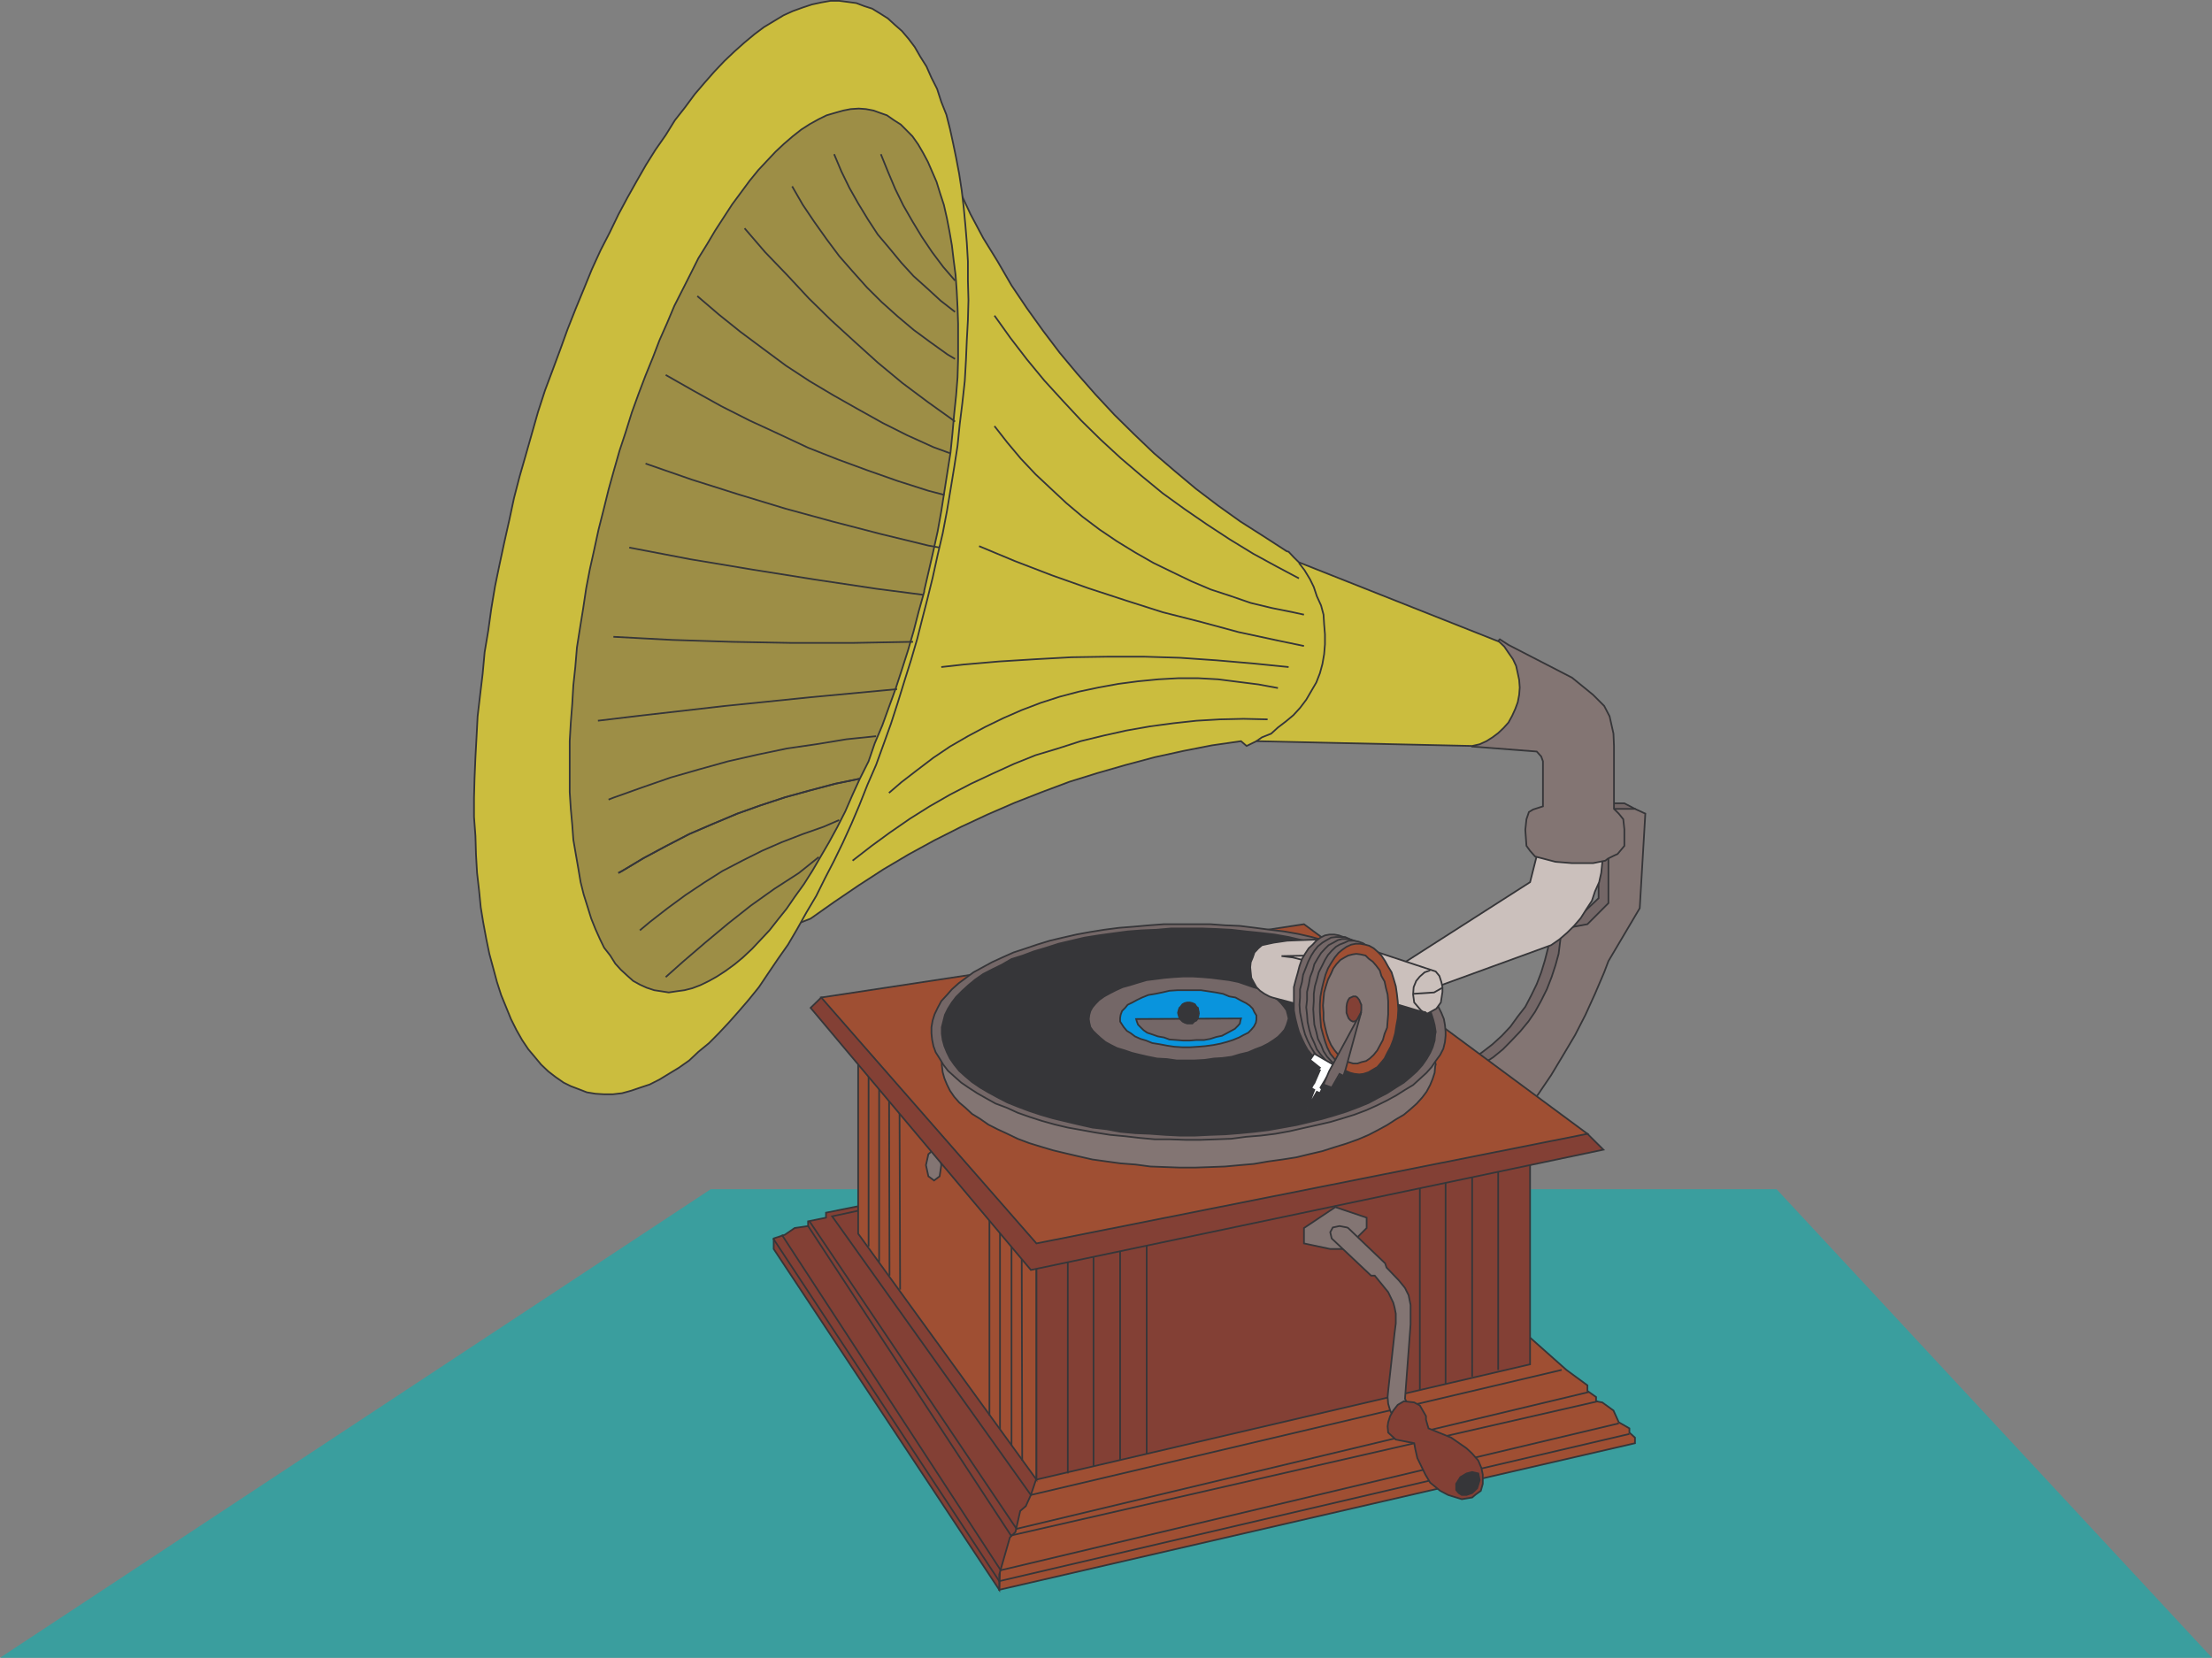
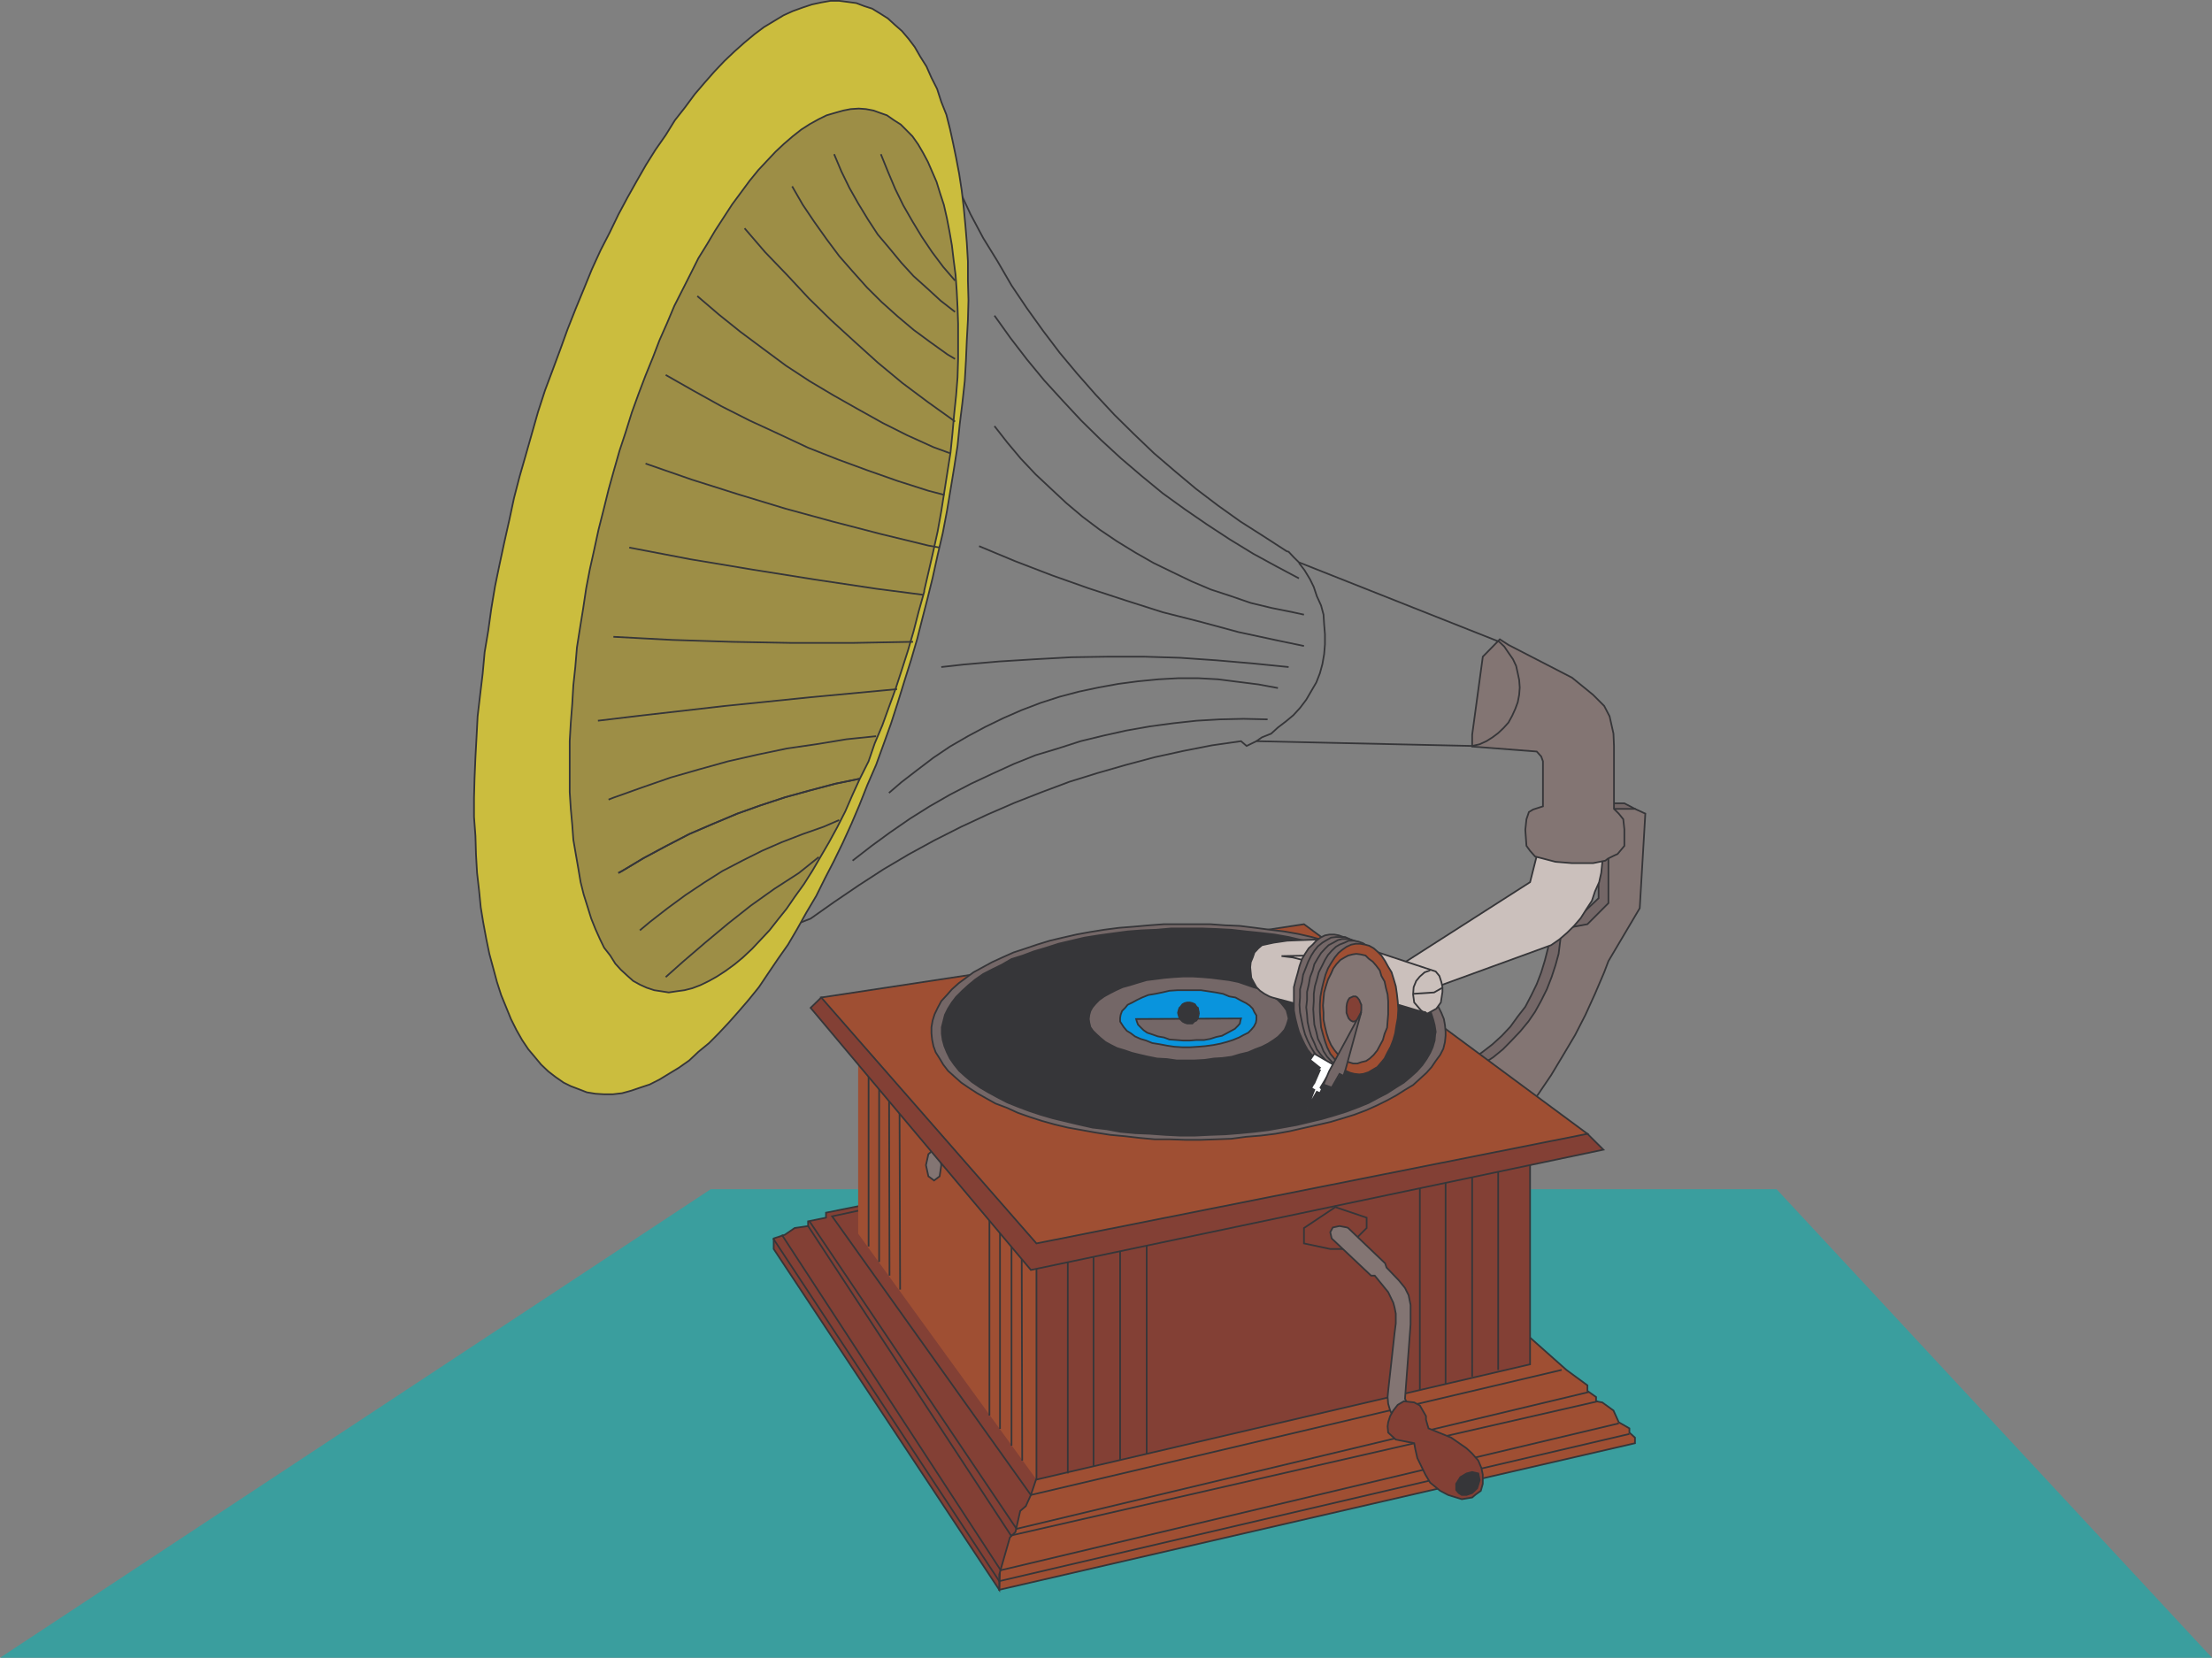
<svg xmlns="http://www.w3.org/2000/svg" width="126.836" height="95.064">
  <rect width="100%" height="100%" fill="#808080" stroke="none" />
  <path fill="#3a9e9e" d="M40.754 68.193h61.113l24.969 26.87H0l40.754-26.87" />
  <path fill="#746767" d="m86.82 63.52.817-1.058.707-1.12.738-1.142.64-1.125.594-1.203.563-1.203.496-1.234.29-.64 1.765-3.005.32-5.406-.61-.32h-1.476v5.441l-1.234 1.172-1.492.32-.063.672-.113.707-.18.703-.207.676-.258.676-.304.625-.352.676-.434.558-.418.578-.496.528-.531.484-.559.434-.578.418-.625.347 3 2.442" />
  <path fill="none" stroke="#363639" stroke-width=".096" d="m86.82 63.52.817-1.058.707-1.12.738-1.142.64-1.125.594-1.203.563-1.203.496-1.234.29-.64 1.765-3.005.32-5.406-.61-.32h-1.476v5.441l-1.234 1.172-1.492.32-.063.672-.113.707-.18.703-.207.676-.258.676-.304.625-.352.676-.434.558-.418.578-.496.528-.531.484-.559.434-.578.418-.625.347zm0 0" />
  <path fill="#9f4f33" d="M57.297 91.165 93.75 82.76v-.32l-.32-.29v-.242l-.61-.351-.304-.672-.641-.465-.355-.066v-.242l-.497-.352v-.32l-1.203-.883-2.71-2.406-29.493 6.609-.32 8.406" />
  <path fill="none" stroke="#363639" stroke-width=".096" d="M57.297 91.165 93.75 82.76v-.32l-.32-.29v-.242l-.61-.351-.304-.672-.641-.465-.355-.066v-.242l-.497-.352v-.32l-1.203-.883-2.71-2.406-29.493 6.609zm0 0" />
  <path fill="#834035" d="m50.41 68.927-3.047.613v.285l-1.027.211v.27l-.77.113-.562.387-.64.21v.606l12.933 19.543v-.879l.61-2.12.32-.317.273-1.207.32-.274.29-.64.593-1.766-9.293-15.035" />
  <path fill="none" stroke="#363639" stroke-width=".096" d="m50.41 68.927-3.047.613v.285l-1.027.211v.27l-.77.113-.562.387-.64.21v.606l12.933 19.543v-.879l.61-2.12.32-.317.273-1.207.32-.274.29-.64.593-1.766zm0 0" />
  <path fill="#9f4f33" d="M49.207 59.88v10.863L59.43 84.845V70.743l-9.02-11.46-1.203.597" />
-   <path fill="none" stroke="#363639" stroke-width=".096" d="M49.207 59.88v10.863L59.43 84.845V70.743l-9.02-11.46zm0 0" />
  <path fill="#834035" d="m59.43 84.845 28.304-6.61V65.334L59.43 69.825v15.02" />
  <path fill="none" stroke="#363639" stroke-width=".096" d="m59.43 84.845 28.304-6.61V65.334L59.43 69.825zm26.476-6.289v-12.95m-1.492 13.333V66.04M82.89 79.357V66.365m-1.476 13.347V66.78M61.227 84.493V71.302m1.476 12.758V71.017m1.524 12.738V70.712m1.523 12.641V70.419m-7.137 13.336-.031-13.094M58 82.904V69.747m-.66 12.192V68.896m-.606 12.277V68.017m-6.929 3.461V58.372m.605 13.993V59.25m.594 13.9-.031-13.27m.64 14.07-.043-13.14" />
  <path fill="none" stroke="#363639" stroke-width=".096" d="m89.547 78.556-30.438 7.172-11.394-15.98 1.492-.321" />
  <path fill="none" stroke="#363639" stroke-width=".096" d="M91.102 79.825 58.289 87.67 46.418 70.036" />
  <path fill="none" stroke="#363639" stroke-width=".096" d="m91.633 80.353-33.664 7.699-11.633-17.746" />
  <path fill="none" stroke="#363639" stroke-width=".096" d="m92.82 81.622-35.44 8.422-12.55-19.238" />
  <path fill="#837573" d="m53.973 66.814-.094-.63-.32-.288-.325.289-.14.629.14.64.325.239.32-.239.094-.64" />
  <path fill="none" stroke="#363639" stroke-width=".096" d="m53.973 66.814-.094-.63-.32-.288-.325.289-.14.629.14.64.325.239.32-.239zm0 0" />
-   <path fill="#837573" d="m74.77 71.302 1.507.32h.883l1.203-1.203v-.594l-1.797-.605-1.796 1.2v.882" />
  <path fill="none" stroke="#363639" stroke-width=".096" d="m74.77 71.302 1.507.32h.883l1.203-1.203v-.594l-1.797-.605-1.796 1.2zm0 0" />
  <path fill="#837573" d="m77.305 70.42 2.117 2.023.082.242.703.734.355.438.208.418.113.558v1.106l-.32 4.273.238.461.289.563-.594.32-.605-.32-.18-.352-.113-.387-.032-.386.032-.352.367-3.32.07-.543v-.567l-.07-.351-.074-.274-.293-.609-.77-.945h-.21l-2.259-2.133-.082-.356.145-.273.387-.082.43.082.066.031" />
  <path fill="none" stroke="#363639" stroke-width=".096" d="m77.305 70.42 2.117 2.023.082.242.703.734.356.438.207.418.113.558v1.106l-.32 4.273.238.461.289.563-.594.32-.605-.32-.18-.352-.113-.387-.032-.386.032-.352.367-3.32.07-.543v-.567l-.07-.351-.074-.274-.293-.609-.77-.945h-.21l-2.259-2.133-.082-.356.145-.273.387-.082.43.082zm0 0" />
  <path fill="none" stroke="#363639" stroke-width=".096" d="m93.43 82.228-36.133 8.441-12.965-19.652" />
  <path fill="#834035" d="m80.035 82.552-.437-.402-.032-.352.032-.242.113-.352.18-.32.254-.324.351-.207.594.066.324.176.352.61v.206l.144.496 1.3.532.88.61.324.304.352.402.175.418.082.383v.531l-.113.402-.289.208-.207.175-.594.098-.785-.242-.453-.238-.578-.47-.274-.464-.46-.945-.114-.496-.066-.356-1.055-.207" />
  <path fill="none" stroke="#363639" stroke-width=".096" d="m80.035 82.552-.437-.402-.032-.352.032-.242.113-.352.18-.32.254-.324.351-.207.594.066.324.176.352.61v.206l.144.496 1.3.532.88.61.324.304.352.402.175.418.082.383v.531l-.113.403-.289.207-.207.175-.594.098-.785-.242-.453-.238-.578-.47-.274-.464-.46-.945-.114-.496-.066-.356zm0 0" />
  <path fill="#363639" d="m83.64 85.615-.144-.176v-.352l.242-.383.352-.21.324-.083.352.082.078.383-.145.469-.285.27-.324.113h-.27l-.18-.113" />
  <path fill="none" stroke="#363639" stroke-width=".096" d="m83.64 85.615-.144-.176v-.352l.242-.383.352-.21.324-.083.352.082.078.383-.145.469-.285.27-.324.113h-.27zm0 0" />
  <path fill="#837573" d="m87.414 63.81.785-1.059.739-1.09.703-1.171.675-1.137.594-1.16.547-1.203.527-1.235.243-.64 1.796-3.036.32-5.422-.593-.273h-1.523v5.406l-1.204 1.207-1.476.274-.082.672-.094.754-.18.656-.222.676-.274.703-.32.644-.351.64-.387.563-.465.563-.5.527-.492.5-.563.461-.593.387-.61.387 3 2.406" />
  <path fill="none" stroke="#363639" stroke-width=".096" d="m87.414 63.81.785-1.059.739-1.09.703-1.171.675-1.137.594-1.16.547-1.203.527-1.235.243-.64 1.796-3.036.32-5.422-.593-.273h-1.523v5.406l-1.204 1.207-1.476.274-.082.672-.094.754-.18.656-.222.676-.274.703-.32.644-.352.64-.386.563-.465.563-.5.527-.492.5-.563.461-.594.387-.609.387zm0 0" />
  <path fill="#834035" d="m47.09 57.2-.61.594 12.63 15.031 32.828-6.898-.915-.91L47.09 57.2" />
  <path fill="none" stroke="#363639" stroke-width=".096" d="m47.09 57.2-.61.594 12.63 15.031 32.828-6.898-.915-.91zm0 0" />
  <path fill="#9f4f33" d="m47.09 57.2 27.68-4.203 16.253 12.02-31.593 6.285L47.09 57.2" />
  <path fill="none" stroke="#363639" stroke-width=".096" d="m47.09 57.2 27.68-4.203 16.253 12.02-31.593 6.285zm0 0" />
-   <path fill="#837573" d="m82.324 61.08-.062-.45-.082-.348-.125-.355-.192-.352-.21-.355-.274-.316-.32-.325-.387-.351-.43-.324-.449-.286-.547-.273-.558-.29-.567-.273-.64-.226-.672-.242-.711-.207-.703-.207-.739-.145-.765-.176-.825-.144-.816-.113-.805-.094-.847-.082-.852-.031-.848-.036h-1.734l-.851.036-.852.062-.8.082-.852.094-.817.113-.816.145-.738.175-.743.18-.703.207-.707.211-.64.223-.645.238-.559.293-.53.27-.532.289-.461.32-.387.324-.351.305-.356.351-.242.32-.223.352-.175.356-.098.351-.082.356v.347l.05.407.098.351.145.352.176.355.242.352.285.324.356.3.382.356.465.285.465.325.531.27.563.26.594.286.64.242.672.207.711.211.734.176.754.176.774.176.816.113.8.11.856.066.848.113.848.031.851.031h.852l.883-.03.851-.032.848-.078.805-.07.816-.141.82-.113.801-.125.738-.18.754-.176.707-.226.672-.207.676-.243.594-.254.527-.273.531-.29.5-.323.461-.27.387-.324.355-.316.317-.356.242-.32.207-.387.145-.352.113-.351.031-.356.031-.144v.062" />
-   <path fill="none" stroke="#363639" stroke-width=".096" d="m82.324 61.08-.062-.45-.082-.348-.125-.355-.192-.352-.21-.355-.274-.316-.32-.325-.387-.351-.43-.324-.449-.286-.547-.273-.558-.29-.567-.273-.64-.226-.672-.242-.711-.207-.703-.207-.739-.145-.765-.176-.825-.144-.816-.113-.805-.094-.847-.082-.852-.031-.848-.036h-1.734l-.851.036-.852.062-.8.082-.852.094-.817.113-.816.145-.738.175-.743.18-.703.207-.707.211-.64.223-.645.238-.559.293-.53.27-.532.289-.461.32-.387.324-.351.305-.356.351-.242.32-.223.352-.175.356-.098.351-.082.356v.347l.05.407.098.351.145.352.176.355.242.352.285.324.355.3.383.356.465.285.465.325.531.27.563.26.593.286.641.242.672.207.71.211.735.176.754.176.774.176.816.113.8.11.856.066.848.113.848.031.851.031h.852l.883-.03.851-.032.848-.078.804-.07.817-.141.82-.113.8-.125.74-.18.753-.176.707-.227.672-.207.676-.242.594-.254.527-.273.531-.29.5-.323.461-.27.387-.324.355-.317.317-.355.242-.32.207-.387.144-.352.114-.351.031-.356.031-.144zm0 0" />
  <path fill="#746767" d="m82.89 59.173-.035-.387-.062-.351-.145-.356-.175-.347-.211-.356-.29-.386-.703-.641-.417-.32-.5-.32-.497-.305-.53-.29-.638-.289-.628-.238-.645-.21-.703-.259-.738-.175-.754-.211-.774-.176-.816-.145-.817-.097-.835-.11-.883-.109-.848-.035-.852-.063h-2.648l-.848.063-.886.078-.848.066-.852.11-.82.133-.765.14-.79.18-.738.176-.738.226-.703.238-.645.211-.64.286-.594.273-.531.289-.528.29-.433.32-.418.308-.387.348-.285.324-.324.351-.207.387-.176.367-.113.356-.067.387v.347l.035.356.078.382.13.356.226.355.207.348.273.356.356.32.398.355.418.285.5.325.528.3.527.293.64.239.63.289.675.238.703.227.754.21.739.176.816.145.773.14.848.133.852.078.851.098.852.078h.879l.882.031h.852l1.766-.062.847-.113.836-.067.848-.105.824-.149.766-.176.789-.175.77-.176.706-.211.672-.207.676-.254.61-.273.593-.293.531-.29.496-.316.465-.277.387-.352.383-.351.289-.325.238-.351.258-.352.18-.351.093-.387.036-.355v-.223" />
  <path fill="none" stroke="#363639" stroke-width=".096" d="m82.89 59.173-.035-.387-.062-.351-.145-.356-.175-.347-.211-.356-.29-.386-.702-.641-.418-.32-.5-.32-.497-.305-.53-.29-.637-.289-.63-.238-.644-.21-.703-.259-.738-.175-.754-.211-.774-.176-.816-.145-.816-.097-.836-.11-.883-.109-.848-.035-.851-.063h-2.649l-.848.063-.886.078-.848.066-.851.11-.82.133-.766.14-.79.18-.738.176-.738.226-.703.238-.645.211-.64.286-.594.273-.531.29-.528.288-.433.32-.418.309-.387.348-.285.324-.324.351-.207.387-.176.367-.113.356-.067.387v.347l.035.356.078.383.13.355.226.355.207.348.273.356.356.32.398.355.418.286.5.324.528.3.527.293.64.239.63.289.675.238.703.227.754.21.739.176.816.145.773.14.848.133.852.078.851.098.852.078h.879l.882.032h.852l1.766-.063.847-.113.836-.067.848-.105.824-.149.766-.175.789-.176.77-.176.706-.21.672-.208.676-.254.61-.273.593-.293.531-.29.497-.316.464-.277.387-.352.383-.351.289-.324.238-.352.258-.351.18-.352.093-.387.036-.355zm0 0" />
  <path fill="#363639" d="m82.324 59.173-.062-.387-.082-.32-.125-.387-.192-.347-.21-.325-.274-.351-.32-.324-.387-.348-.43-.309-.449-.289-.547-.289-.558-.27-.567-.257-.64-.242-.672-.254-.711-.211-.703-.207-.739-.145-.765-.18-.825-.144-.816-.094-.805-.082-.847-.097-.852-.043-.848-.031h-1.734l-.851.074-.852.035-.8.062-.852.114-.817.113-.816.129-.738.176-.743.176-.703.226-.707.211-.64.238-.645.203-.559.325-.53.257-.532.274-.461.32-.387.32-.351.32-.356.356-.242.317-.223.355-.175.352-.098.386-.082.325v.379l.05.355.098.352.145.355.176.356.242.347.285.356.356.32.382.324.465.317.465.273.531.29.563.292.594.238.64.243.672.222.711.207.734.176.754.18.774.175.816.094.8.149.856.078.848.035.848.062.851.043h.852l.883-.043.851-.03.848-.067.805-.078.816-.098.82-.145.801-.144.738-.176.754-.18.707-.207.672-.21.676-.254.594-.243.527-.285.531-.273.5-.324.461-.286.387-.324.355-.32.317-.356.242-.347.207-.356.145-.32.113-.387.031-.351.031-.145" />
  <path fill="none" stroke="#363639" stroke-width=".096" d="m82.324 59.173-.062-.387-.082-.32-.125-.387-.192-.347-.21-.325-.274-.351-.32-.324-.387-.348-.43-.309-.449-.289-.547-.289-.558-.27-.567-.257-.64-.242-.672-.254-.711-.211-.703-.207-.739-.145-.765-.18-.825-.144-.816-.094-.805-.082-.847-.097-.852-.043-.848-.031h-1.734l-.851.074-.852.035-.8.062-.852.114-.817.113-.816.129-.738.176-.743.175-.703.227-.707.21-.64.24-.645.202-.559.325-.53.257-.532.274-.461.32-.387.32-.351.32-.356.356-.242.317-.223.355-.175.352-.098.386-.082.325v.378l.05.356.098.352.145.355.176.355.242.348.285.356.355.32.383.324.465.317.465.273.531.289.563.293.593.238.641.242.672.223.71.207.735.176.754.18.774.175.816.094.8.149.856.078.848.035.848.062.851.043h.852l.883-.043.851-.03.848-.067.804-.078.817-.098.82-.145.8-.144.74-.176.753-.18.707-.207.672-.21.676-.254.594-.243.527-.285.531-.273.5-.324.461-.286.387-.324.355-.32.317-.356.242-.347.207-.356.144-.32.114-.387.031-.351zm0 0" />
  <path fill="#746767" d="m73.89 58.404-.05-.211-.067-.258-.144-.203-.176-.211-.207-.207-.293-.176-.316-.227-.356-.18-.418-.124-.418-.145-.43-.148-.53-.11-.497-.062-.531-.067-.527-.046-.532-.032h-.558l-.531.032-.532.046-.527.067-.5.062-.496.145-.465.144-.418.114-.387.175-.351.18-.32.176-.29.207-.207.21-.175.208-.118.207-.062.223-.031.242.03.21.063.259.145.207.21.207.227.207.274.226.32.176.352.176.433.129.418.144.465.114.48.109.5.101.575.032.531.078h1.059l.562-.031.531-.079.493-.03.53-.071.466-.14.48-.114.403-.176.386-.144.352-.18.32-.207.242-.176.207-.21.176-.208.113-.258.067-.207.05-.175" />
  <path fill="none" stroke="#363639" stroke-width=".096" d="m73.89 58.404-.05-.211-.067-.258-.144-.203-.176-.211-.207-.207-.293-.176-.316-.227-.356-.18-.418-.124-.418-.145-.43-.148-.53-.11-.497-.062-.531-.067-.527-.046-.532-.032h-.558l-.531.032-.532.046-.527.067-.5.062-.496.145-.465.144-.418.114-.387.175-.351.18-.32.176-.29.207-.207.21-.175.208-.118.207-.062.223-.031.242.03.21.063.259.145.207.21.207.227.207.274.226.32.176.352.176.433.129.418.144.465.114.48.109.5.101.575.032.531.078h1.059l.562-.031.531-.079.493-.03.53-.071.466-.14.48-.114.403-.176.386-.144.352-.18.32-.207.242-.176.207-.21.176-.208.113-.258.067-.207zm0 0" />
  <path fill="#0994dd" d="M72.043 58.404v-.176l-.113-.18-.098-.207-.176-.18-.21-.14-.286-.145-.32-.176-.356-.062-.355-.148-.414-.079-.434-.066-.418-.062h-1.347l-.465.03-.414.098-.387.078-.402.067-.356.144-.305.145-.253.14-.274.133-.144.176-.176.176-.082.223-.031.18v.206l.113.176.098.148.175.207.227.141.238.18.32.144.32.094.356.145.418.066.43.082.418.062.469.032h.414l.465-.032.418-.035.464-.062.418-.082.352-.094.355-.113.352-.145.258-.14.27-.133.175-.176.149-.176.113-.222.031-.18v-.063" />
  <path fill="none" stroke="#363639" stroke-width=".096" d="M72.043 58.404v-.176l-.113-.18-.098-.207-.176-.18-.21-.14-.286-.145-.32-.176-.356-.062-.355-.148-.414-.079-.434-.066-.418-.063h-1.347l-.465.032-.414.097-.387.079-.402.066-.356.144-.304.145-.254.14-.274.133-.144.176-.176.176-.082.223-.031.18v.206l.113.176.098.149.175.207.227.14.238.18.32.144.32.094.356.145.418.066.43.082.418.063.469.03h.414l.465-.03.417-.035.465-.063.418-.082.352-.094.355-.113.352-.145.258-.14.27-.133.175-.176.148-.176.114-.222.031-.18zm0 0" />
  <path fill="#746767" d="m65.145 58.435.043.144.066.176.144.149.176.171.207.145.293.098.317.113.355.062.305.114.402.03.387.032h.383l.383-.031h.437l.352-.063.351-.113.32-.066.274-.145.258-.14.21-.114.176-.176.11-.128.031-.176.035-.114-6.015.032" />
  <path fill="none" stroke="#363639" stroke-width=".096" d="m65.145 58.435.043.144.066.176.144.149.176.171.207.145.293.098.317.113.355.062.305.114.402.03.387.032h.383l.382-.031h.438l.352-.063.351-.113.32-.066.274-.145.258-.14.21-.114.176-.175.11-.13.031-.175.035-.113zm0 0" />
  <path fill="#363639" stroke="#363639" stroke-width=".096" d="m68.75 58.08-.031-.11-.031-.176-.083-.062-.093-.145-.145-.066-.144-.035h-.145l-.144.035-.125.066-.114.145-.066.062-.047.14-.035.145.035.149.047.144.066.094.114.113.125.067.144.047h.29l.112-.114.125-.062.083-.145.03-.113.032-.18" />
  <path fill="#cbc0bc" d="m91.938 48.18-.063 1.286-.062.594-.118.527-.238.531-.176.532-.324.496-.316.5-.387.449-.402.398-.45.387-.464.32-6.614 2.407h-1.828l-.289-1.203 7.527-4.817.61-2.406h3.594" />
  <path fill="none" stroke="#363639" stroke-width=".096" d="m91.938 48.18-.063 1.286-.062.594-.118.527-.238.531-.176.532-.324.496-.316.5-.387.449-.402.398-.45.387-.464.32-6.614 2.407h-1.828l-.289-1.203 7.527-4.817.61-2.406zm0 0" />
  <path fill="#cbc0bc" d="m82.535 55.966.113.348.063.293v.273l-.094.606-.258.355-.496.274-3.097-.915-2.489.88-3.324-.88-.172-.062-.277-.148-.254-.176-.207-.207-.145-.258-.148-.274-.031-.289-.031-.32.03-.289.114-.273.098-.286.226-.242.207-.176.672-.144.774-.113.816-.032.77-.03.785.062.805.113.785.145 4.554 1.507.211.258" />
  <path fill="none" stroke="#363639" stroke-width=".096" d="m82.535 55.966.113.348.063.293v.273l-.094.606-.258.355-.496.274-3.097-.915-2.489.88-3.324-.88-.172-.062-.277-.148-.254-.176-.207-.207-.145-.258-.148-.274-.031-.289-.031-.32.03-.289.114-.273.098-.286.226-.242.207-.176.672-.144.774-.113.816-.032.77-.03.785.062.804.113.786.144 4.554 1.508zm0 0" />
  <path fill="none" stroke="#363639" stroke-width=".096" d="m82.004 55.646-.316.11-.274.241-.21.254-.145.356-.032.418.063.46.387.45.113.082.176.031" />
  <path fill="none" stroke="#363639" stroke-width=".096" d="m82.71 56.638-.48.273-1.203.079m-5.41-2.165-.605-.03-1.528.03.645.079.816.21.387.32" />
  <path fill="#746767" d="m78.688 57.345-.036-.465-.035-.387-.078-.464-.094-.383-.144-.418-.145-.324-.21-.317-.176-.293-.243-.238-.254-.176-.242-.148-.258-.094-.27-.05h-.257l-.273.05-.258.129-.238.176-.207.226-.227.207-.211.32-.176.301-.144.407-.098.382-.11.387-.113.434v1.328l.078.437.102.414.11.387.175.402.145.305.175.32.211.258.254.242.243.172.242.114.254.062.273.031.258-.03.242-.063.285-.145.242-.172.227-.246.207-.254.176-.324.18-.352.144-.382.094-.387.078-.434.066-.418.035-.464v-.063" />
  <path fill="none" stroke="#363639" stroke-width=".096" d="m78.688 57.345-.036-.465-.035-.387-.078-.464-.094-.383-.144-.418-.145-.324-.21-.317-.176-.293-.243-.238-.254-.176-.242-.148-.258-.094-.27-.05h-.257l-.273.05-.258.129-.238.176-.207.226-.227.207-.211.32-.176.301-.144.407-.098.382-.11.387-.113.434v1.328l.079.437.101.414.11.387.175.402.145.305.176.32.21.258.254.242.243.172.242.114.254.062.273.031.258-.03.242-.063.285-.145.242-.172.227-.246.207-.254.176-.324.18-.352.144-.382.094-.387.078-.434.066-.418.036-.465zm0 0" />
  <path fill="#746767" d="M79.004 57.439v-.45l-.031-.382-.078-.434-.098-.418-.145-.402-.175-.356-.176-.3-.211-.29-.207-.207-.258-.21-.242-.145-.254-.113h-.531l-.274.035-.258.144-.238.145-.258.207-.207.258-.175.273-.176.352-.149.383-.144.37-.063.415-.113.418v.468l-.031.418.031.43.082.418.094.438.113.414.145.351.18.356.175.289.207.285.258.21.238.208.242.062.258.114.274.035.257-.035.239-.114.257-.093.239-.176.258-.254.21-.274.176-.292.14-.352.18-.387.098-.383.078-.433.063-.418v-.578" />
  <path fill="none" stroke="#363639" stroke-width=".096" d="M79.004 57.439v-.45l-.031-.382-.078-.434-.098-.418-.145-.402-.175-.356-.176-.3-.211-.29-.207-.207-.258-.21-.242-.145-.254-.113h-.531l-.274.035-.258.144-.238.145-.258.207-.207.258-.175.273-.176.352-.149.383-.144.37-.063.415-.113.418v.468l-.031.418.031.43.082.418.094.438.113.414.145.351.18.356.175.289.207.285.258.21.238.208.242.062.258.114.274.035.257-.035.239-.114.258-.093.238-.176.258-.254.21-.274.176-.292.14-.352.18-.387.098-.383.078-.433.063-.418zm0 0" />
  <path fill="#746767" d="M79.39 57.587v-.45l-.066-.405-.078-.418-.098-.414-.144-.403-.14-.351-.177-.32-.21-.27-.239-.211-.261-.227-.207-.128-.29-.11-.242-.035h-.285l-.242.066-.258.145-.273.144-.207.208-.223.242-.18.285-.207.355-.093.356-.149.383-.078.433-.098.418v.465l-.047.418.047.43.032.418.097.433.114.387.175.383.145.355.207.29.21.241.223.254.243.176.238.098.293.078.238.035.285-.035.262-.078.238-.149.243-.171.226-.207.203-.278.18-.32.176-.352.144-.355.094-.399.113-.418.035-.418.032-.464v-.11" />
  <path fill="none" stroke="#363639" stroke-width=".096" d="M79.39 57.587v-.45l-.066-.405-.078-.418-.098-.414-.144-.403-.14-.351-.176-.32-.211-.27-.239-.211-.261-.227-.207-.128-.29-.11-.242-.035h-.285l-.242.066-.258.145-.273.144-.207.207-.223.243-.18.285-.207.355-.093.356-.149.383-.078.433-.098.418v.465l-.047.418.047.43.032.418.097.433.114.387.175.383.145.355.207.29.21.241.223.254.243.176.238.098.293.078.238.035.285-.035.262-.078.238-.149.243-.172.226-.207.203-.277.18-.32.176-.352.144-.355.094-.399.113-.418.035-.418.032-.464zm0 0" />
  <path fill="#746767" d="M79.793 57.697v-.465l-.05-.387-.095-.414-.113-.434-.113-.386-.176-.32-.18-.356-.203-.285-.246-.211-.254-.207-.207-.145-.273-.098-.258-.046h-.289l-.238.113-.29.113-.21.125-.239.227-.21.238-.176.289-.176.356-.18.351-.11.418-.112.383-.063.433v.418l-.031.465.031.469.031.414.114.418.093.402.18.352.14.355.208.317.226.242.211.207.238.18.258.113.274.094h.527l.227-.094.273-.113.254-.211.21-.207.415-.578.148-.352.176-.387.063-.382.113-.418.031-.434.05-.465v-.098" />
  <path fill="none" stroke="#363639" stroke-width=".096" d="M79.793 57.697v-.465l-.05-.387-.095-.414-.113-.434-.113-.386-.176-.32-.18-.356-.203-.285-.246-.211-.254-.207-.207-.145-.273-.097-.258-.047h-.29l-.237.113-.29.113-.21.125-.239.227-.21.238-.176.29-.176.355-.18.351-.11.418-.112.383-.063.434v.417l-.031.465.031.47.031.413.114.418.093.402.18.352.14.355.208.317.226.242.211.207.238.18.258.113.274.094h.527l.227-.094.273-.113.254-.211.21-.207.415-.578.148-.352.176-.387.063-.382.113-.418.031-.434.051-.465zm0 0" />
  <path fill="#9f4f33" d="m80.176 57.841-.031-.434-.047-.417-.063-.434-.113-.383-.129-.418-.195-.32-.176-.32-.211-.32-.207-.208-.238-.21-.258-.145-.238-.063-.293-.05h-.239l-.257.05-.274.125-.254.18-.21.176-.208.254-.21.324-.177.3-.144.372-.113.414-.094.386-.082.438-.031.45v.429l.031.45.035.437.11.414.113.382.125.356.18.367.226.277.207.286.211.242.238.176.254.113.242.062.29.032.242-.032.289-.093.238-.145.258-.148.207-.239.21-.254.177-.355.175-.32.149-.387.11-.387.066-.43.078-.417.03-.47v-.093" />
  <path fill="none" stroke="#363639" stroke-width=".096" d="m80.176 57.841-.031-.434-.047-.417-.063-.434-.113-.383-.129-.418-.195-.32-.176-.32-.211-.32-.207-.208-.238-.21-.258-.145-.238-.063-.293-.05h-.239l-.258.05-.273.125-.254.18-.21.176-.208.254-.21.324-.177.3-.144.372-.113.414-.094.386-.082.438-.031.45v.429l.03.45.036.437.11.414.113.382.125.356.18.367.226.277.207.286.21.242.24.176.253.113.242.062.29.032.242-.032.289-.093.238-.145.258-.148.207-.239.21-.254.176-.355.176-.32.149-.387.109-.387.066-.43.079-.417.03-.47zm0 0" />
  <path fill="#837573" d="M79.598 57.841v-.434l-.032-.382-.093-.356-.082-.387-.18-.316-.094-.32-.222-.293-.18-.207-.238-.176-.176-.176-.29-.066-.241-.031-.207.03-.258.067-.207.11-.242.144-.227.242-.176.239-.129.293-.175.351-.114.352-.109.386-.035.352-.031.398.03.418v.387l.083.402.093.383.114.356.144.32.18.273.207.258.21.211.208.14.207.099.254.078h.242l.227-.078.273-.067.207-.14.227-.211.207-.258.144-.27.176-.324.098-.355.144-.348.063-.774v-.32" />
  <path fill="none" stroke="#363639" stroke-width=".096" d="M79.598 57.841v-.434l-.032-.382-.093-.356-.082-.387-.18-.316-.094-.32-.222-.293-.18-.207-.238-.176-.176-.176-.29-.066-.241-.031-.207.03-.258.067-.207.11-.243.144-.226.242-.176.239-.129.293-.176.351-.113.352-.11.386-.034.352-.032.398.032.418v.387l.082.402.093.383.114.356.144.32.18.273.207.258.21.211.208.14.207.098.254.079h.242l.227-.079.273-.066.207-.14.227-.211.207-.258.144-.27.176-.324.098-.356.144-.347.063-.774zm0 0" />
  <path fill="#834035" d="M78.059 57.841v-.223l-.082-.18-.032-.093-.113-.145-.094-.062h-.148l-.063.031-.144.063-.078.113-.067.176-.03.21v.348l.066.18.062.145.11.113.117.062h.093l.114-.062.144-.082.031-.145.067-.129.047-.226v-.094" />
  <path fill="none" stroke="#363639" stroke-width=".096" d="M78.059 57.841v-.223l-.082-.18-.032-.093-.113-.145-.094-.062h-.148l-.063.031-.144.063-.078.113-.067.176-.031.21v.348l.066.18.063.145.11.113.117.062h.093l.114-.062.144-.082.031-.145.067-.129.047-.226zm0 0" />
  <path fill="#fff" d="m74.945 63.599.418-1.102-.175-.101.113-.207.062-.078.32-.739-.113-.03.114-.114-.563-.45.242-.355 1.528.883v.305l-.18.257-.645-.082-.351.579.082.097-.113.227-.176-.082-.563.992" />
  <path fill="none" stroke="#363639" stroke-width=".096" d="m74.945 63.599.418-1.102-.175-.101.113-.207.062-.078.32-.739-.113-.03.114-.114-.563-.45.242-.355 1.528.883v.305l-.18.257-.645-.082-.351.579.082.097-.113.227-.176-.082zm0 0" />
  <path fill="#746767" d="m76.21 61.435 1.849-3.418-.899 3.289-.129.387-.222-.114-.45.786-.468-.176.32-.754" />
  <path fill="none" stroke="#363639" stroke-width=".096" d="m76.21 61.435 1.849-3.418-.899 3.289-.129.387-.222-.114-.45.786-.468-.176zm0 0" />
  <path fill="#837573" d="m88.023 49.115-.289-.325-.207-.285-.066-.918.066-.61.141-.413.242-.145.563-.18v-2.582l-.098-.273-.258-.289-3.703-.285v-.676l.61-4.477.976-.996.496.32 3.645 1.88 1.203.98.64.64.309.594.223.993.03.707v3.609l.274.273.258.32.063.579v.95l-.387.464-.207.094-.356.175-.14.114-.707.144H90.14l-.95-.078-1.168-.305" />
  <path fill="none" stroke="#363639" stroke-width=".096" d="m88.023 49.115-.289-.325-.207-.285-.066-.918.066-.61.141-.413.242-.145.563-.18v-2.582l-.098-.273-.258-.289-3.703-.285v-.676l.61-4.477.976-.996.496.32 3.645 1.88 1.203.98.64.64.309.594.223.993.03.707v3.609l.274.273.258.32.063.579v.95l-.387.464-.207.094-.356.176-.14.113-.707.144H90.14l-.95-.078zm0 0" />
-   <path fill="#cbbd3e" d="m74.48 32.247-.289-.285-.3-.32-.118-.035-1.316-.852-1.332-.847-1.281-.915-1.27-.964-1.203-1.008-1.203-1.031-1.156-1.106-1.106-1.09-1.09-1.172-1.058-1.203-.992-1.187-.95-1.254-.93-1.297L58 16.365l-.8-1.38-.821-1.331-.734-1.38-.676-1.449-.672-1.425-4.492 3.902-4.559 36.645-.289 3.324 1.523-.594 1.348-.95 1.414-.96 1.41-.914 1.446-.856 1.492-.816 1.523-.77 1.508-.703 1.559-.675 1.554-.61 1.586-.594 1.61-.5 1.617-.464 1.672-.446 1.62-.355 1.653-.324 1.668-.239.32.274.563-.274 12.371.274.43-.098.386-.176.352-.222.324-.243.305-.289.285-.316.211-.387.176-.387.144-.386.082-.43.032-.418-.032-.433-.082-.387-.093-.418-.18-.383-.258-.371-.242-.356-.285-.27-.063-.03-11.425-4.528" />
  <path fill="none" stroke="#363639" stroke-width=".096" d="m74.48 32.247-.289-.285-.3-.32-.118-.035-1.316-.852-1.332-.848-1.281-.914-1.27-.964-1.203-1.008-1.203-1.031-1.156-1.106-1.106-1.09-1.09-1.172-1.058-1.203-.992-1.187-.95-1.254-.93-1.297L58 16.365l-.8-1.38-.821-1.331-.734-1.38-.676-1.449-.672-1.425-4.492 3.902-4.559 36.645-.289 3.324 1.523-.594 1.348-.95 1.414-.96 1.41-.914 1.446-.856 1.492-.816 1.523-.77 1.508-.703 1.559-.676 1.554-.609 1.586-.594 1.61-.5 1.617-.464 1.672-.446 1.62-.355 1.653-.324 1.668-.239.32.274.563-.274 12.371.274.43-.098.386-.176.352-.222.324-.243.305-.289.285-.316.211-.387.176-.387.144-.386.082-.43.032-.418-.032-.433-.082-.387-.093-.418-.18-.383-.258-.371-.242-.356-.285-.27-.063-.03zm0 0" />
  <path fill="none" stroke="#363639" stroke-width=".096" d="m72.684 41.251-1.38-.031-1.35.031-1.349.078-1.328.145-1.347.18-1.348.238-1.3.289-1.317.32-1.3.418-1.286.387-1.234.496-1.235.563-1.234.578-1.203.625-1.172.672-1.125.707-1.137.785-1.059.773-1.093.848" />
  <path fill="none" stroke="#363639" stroke-width=".096" d="m73.277 39.454-1.12-.207-1.141-.144-1.172-.149-1.125-.062h-1.172l-1.117.062-1.176.114-1.125.148-1.137.207-1.125.238-1.101.29-1.098.355-1.086.414-1.062.465-1.028.5-.992.531-1.027.594-.95.64-.93.707-.913.704-.707.609m22.917-7.219-2.058-.207-2.086-.18-2.086-.144-2.055-.063h-2.082l-2.085.032-2.06.113-2.081.129-2.04.176-1.284.144m2.167-6.933 2.04.851 2.133.82 2.085.739 2.149.703 2.121.676 2.195.558 2.153.582 2.23.48 1.524.317M57.023 24.435l.739.945.77.918.847.899.887.832.879.82.93.785.98.738.996.672 1.027.63 1.059.605 1.09.53 1.105.532 1.098.465 1.168.383 1.12.386 1.204.29 1.207.242.64.14M57.023 18.099l.915 1.281.949 1.235.992 1.203 1.059 1.16 1.058 1.137 1.11 1.09 1.152 1.062 1.203 1.027 1.207.992 1.266.914 1.285.883 1.297.848 1.347.824 1.348.735 1.27.675" />
  <path fill="none" stroke="#363639" stroke-width=".096" d="m72.043 42.501.32-.222.528-.211.386-.352.465-.355.418-.348.383-.418.355-.469.579-.992.207-.531.144-.528.098-.562.047-.563v-.578l-.047-.562-.035-.563-.141-.527-.242-.531-.176-.528-.21-.433-.321-.531-.32-.418" />
  <path fill="#cbbd3e" d="m53.172 34.368.305-1.234.289-1.316.289-1.235.242-1.27.207-1.238.21-1.28.192-1.235.125-1.235.149-1.203.14-1.27.067-1.171.05-1.172.063-1.152.031-1.14-.031-1.126v-1.105l-.062-1.059-.082-1.012-.098-1.027-.113-.961-.145-.95-.176-.929-.176-.848-.175-.804-.207-.817-.293-.738-.239-.742-.324-.64-.285-.645-.352-.559-.324-.562-.351-.465-.383-.45-.418-.367-.387-.355-.433-.274-.465-.285-.45-.144-.464-.176-.496-.066-.485-.063h-.496l-.531.094-.527.113-.532.176-.574.207-.531.242-.531.32-.59.356-.532.398-.578.48-.562.5-.594.563-.578.61-.563.64-.562.657-.559.757-.578.735-.527.851-.594.852-.531.847-.527.918-.532.95-.531.992-.496 1.027-.527 1.024-.5 1.093-.465 1.141-.45 1.09-.464 1.172-.418 1.156-.434 1.172-.45 1.2-.401 1.233-.704 2.477-.355 1.234-.32 1.235-.274 1.281-.285 1.27-.273 1.27-.258 1.25-.211 1.269-.176 1.265-.207 1.235-.113 1.234-.145 1.207-.144 1.234-.063 1.204-.062 1.14-.051 1.2-.031 1.124v1.106l.082 1.094.03 1.054.063 1.063.114.996.097.976.145.883.172.93.176.851.226.833.211.785.238.742.29.707.273.672.32.64.32.563.356.531.387.461.347.418.407.387.414.32.465.324.417.207.465.176.453.176.493.082.5.031h.496l.531-.062.527-.145.528-.18.53-.175.563-.286.532-.324.578-.351.594-.418.527-.496.61-.5.558-.563.566-.605.559-.63.578-.671.598-.738.527-.786.559-.824.582-.828.527-.898.531-.95.563-.949.492-.992.531-1.027.5-1.028.496-1.09.45-1.058.464-1.172.496-1.14.418-1.153.434-1.207.387-1.2.382-1.237.387-1.231.352-1.207.324-1.281.254-.98" />
  <path fill="none" stroke="#363639" stroke-width=".096" d="m53.172 34.368.305-1.234.289-1.316.289-1.235.242-1.27.207-1.238.21-1.28.192-1.235.125-1.235.149-1.203.14-1.27.067-1.171.05-1.172.063-1.152.031-1.14-.031-1.126v-1.105l-.062-1.059-.083-1.012-.097-1.027-.113-.961-.145-.95-.176-.929-.176-.848-.175-.804-.207-.817-.293-.738-.239-.742-.324-.64-.285-.645-.352-.559-.324-.562-.351-.465-.383-.45-.418-.367-.387-.355-.433-.274-.465-.285-.45-.144-.464-.176-.496-.066-.485-.063h-.496l-.531.094-.527.113-.532.176-.574.207-.531.242-.531.32-.59.356-.532.398-.578.48-.562.5-.594.563-.578.61-.563.64-.562.657-.559.757-.578.735-.527.851-.594.852-.531.848-.527.918-.532.949-.531.992-.496 1.027-.527 1.024-.5 1.093-.465 1.141-.45 1.09-.464 1.172-.418 1.156-.434 1.172-.45 1.2-.401 1.234-.704 2.476-.355 1.234-.32 1.235-.274 1.281-.285 1.27-.273 1.27-.258 1.25-.211 1.269-.176 1.265-.207 1.235-.113 1.234-.145 1.207-.144 1.234-.063 1.204-.062 1.14-.051 1.2-.031 1.124v1.106l.082 1.094.031 1.054.062 1.063.114.996.097.976.145.883.172.93.176.852.226.832.211.785.238.742.29.707.273.672.32.64.32.563.356.531.387.461.347.418.407.387.414.32.465.324.417.207.465.176.453.176.493.082.5.031h.496l.531-.062.527-.145.528-.18.53-.175.563-.285.532-.325.578-.351.594-.418.527-.496.61-.5.558-.563.566-.605.559-.63.578-.671.598-.738.527-.785.559-.825.582-.828.527-.898.531-.95.563-.949.492-.992.531-1.027.5-1.028.496-1.09.45-1.058.464-1.172.496-1.14.418-1.153.434-1.207.387-1.2.382-1.237.387-1.23.352-1.208.324-1.281zm0 0" />
  <path fill="#9d8e46" d="m52.996 33.868.27-1.171.257-1.122.243-1.105.207-1.156.18-1.14.175-1.122.176-1.11.11-1.09.1-1.124.11-1.055.082-1.031.031-1.059v-2.02l-.03-.948-.048-.93-.066-.914-.11-.852-.101-.847-.14-.805-.145-.75-.176-.774-.21-.64-.208-.676-.258-.594-.242-.558-.285-.532-.274-.468-.324-.461-.351-.356-.32-.32-.383-.242-.407-.285-.382-.133-.387-.14-.434-.083-.414-.031-.465.031-.418.082-.5.14-.46.134-.45.222-.5.274-.5.32-.492.387-.5.43-.48.449-.5.53-.497.532-.496.61-.496.671-.5.676-.48.738-.5.77-.465.785-.496.8-.45.9-.464.917-.465.914-.418.993-.434.98-.382.996-.418 1.027-.403 1.06-.383 1.058-.355 1.136-.352 1.063-.32 1.121-.309 1.105-.285 1.16-.289 1.137-.242 1.121-.254 1.141-.21 1.094-.177 1.172-.175 1.09-.18 1.136-.094 1.125-.113 1.059-.062 1.058-.082 1.063-.063 1.07v2.922l.063.961.082.914.062.852.145.847.144.825.129.765.176.707.222.703.211.68.239.594.257.574.243.5.351.45.29.464.32.352.386.355.32.285.383.211.387.176.438.144.414.063.418.066.433-.066.465-.063.45-.113.464-.176.496-.242.453-.254.493-.32.53-.387.466-.386.53-.497.466-.496.527-.562.48-.61.5-.624.465-.676.532-.739.496-.785.449-.77.496-.85.465-.852.465-.914.418-.961.418-.914.5-.997.351-1.027.434-1.027.383-1.059.386-1.058.356-1.094.348-1.086.324-1.11.289-1.124.32-1.141v-.063" />
  <path fill="none" stroke="#363639" stroke-width=".096" d="m52.996 33.868.27-1.171.257-1.122.243-1.105.207-1.156.18-1.14.175-1.122.176-1.11.11-1.09.1-1.124.11-1.055.082-1.031.032-1.059v-2.02l-.032-.948-.047-.93-.066-.914-.11-.852-.101-.847-.14-.805-.145-.75-.176-.774-.21-.64-.208-.676-.258-.594-.242-.558-.285-.532-.273-.468-.325-.461-.351-.356-.32-.32-.383-.242-.407-.285-.382-.133-.387-.14-.434-.083-.414-.031-.465.031-.418.082-.5.14-.46.134-.45.222-.5.274-.5.32-.492.387-.5.43-.48.449-.5.53-.497.532-.496.61-.496.671-.5.676-.48.738-.5.77-.465.785-.496.8-.45.9-.464.917-.465.914-.418.993-.434.98-.382.996-.418 1.027-.403 1.06-.383 1.058-.355 1.136-.352 1.063-.32 1.121-.308 1.105-.286 1.16-.289 1.137-.242 1.121-.254 1.141-.21 1.094-.176 1.172-.176 1.09-.18 1.136-.094 1.125-.113 1.059-.062 1.058-.083 1.063-.062 1.07v2.922l.062.961.083.914.062.852.145.847.144.825.129.765.176.707.222.703.211.68.239.594.257.574.243.5.351.45.29.464.32.352.386.355.32.285.383.211.387.176.438.144.414.063.418.066.433-.066.465-.063.45-.113.464-.176.496-.242.453-.254.493-.32.53-.387.466-.386.53-.497.466-.496.527-.562.48-.61.5-.624.465-.676.532-.739.496-.785.449-.77.496-.85.465-.852.465-.914.418-.961.418-.914.5-.997.351-1.027.434-1.027.383-1.059.386-1.058.356-1.094.348-1.086.324-1.11.289-1.124.32-1.141zm0 0" />
  <path fill="none" stroke="#363639" stroke-width=".096" d="m46.95 49.146-1.141.914-1.414.914-1.348.96-1.3 1.028-1.313 1.094-1.27 1.09-.992.883m9.945-9.004-.894.386-1.192.418-1.203.465-1.137.496-1.125.563-1.14.594-1.059.671-1.058.707-1.028.754-.996.774-.594.496m12.614-8.695-1.41.289-1.446.382-1.41.387-1.414.465-1.348.48-1.379.579-1.378.593-1.305.676-1.313.703-1.234.739-.211.113" />
  <path fill="none" stroke="#363639" stroke-width=".096" d="m49.305 44.654-1.41.289-1.446.382-1.41.387-1.414.465-1.348.48-1.379.579-1.378.593-1.305.676-1.313.703-1.234.739-.211.113m14.777-7.844-1.699.176-1.73.285-1.672.242-1.684.352-1.703.386-1.668.465-1.621.465-1.621.563-1.664.593-.277.11m16.543-6.336-4.958.465-4.91.5-4.91.562-2.375.285m.887-4.812 3.398.18 3.418.109 3.434.062h3.433l3.418-.062h.082M36.082 31.4l3.516.672 3.562.593 3.531.563 3.543.531 2.715.352m-15.933-7.528 2.644.918 2.68.848 2.7.82 2.706.738 2.73.708 2.758.671.645.114m-15.707-9.899 1.601.91 1.59.883 1.621.82 1.668.77 1.684.79 1.703.671 1.7.625 1.734.61 1.761.562.918.238M39.984 16.978l1.23 1.054 1.243.997 1.316.98 1.297.961 1.348.883 1.379.82 1.41.797 1.414.789 1.41.707 1.492.676.95.348M42.695 13.091l1.172 1.363 1.266 1.317 1.254 1.347 1.265 1.239L49 19.59l1.332 1.203 1.414 1.172 1.457 1.09 1.48 1.059.079.066m-9.34-13.495.61 1.058.66.98.706.993.72.965.769.879.82.918.852.847.914.82.914.77.96.707.981.703.434.258M47.828 8.841l.418.992.465.95.496.878.566.93.559.856.672.796.676.82.707.774.785.703.77.707.82.64m-4.254-9.046.402.992.418.992.465.95.527.918.532.879.593.882.64.852.677.785" />
</svg>